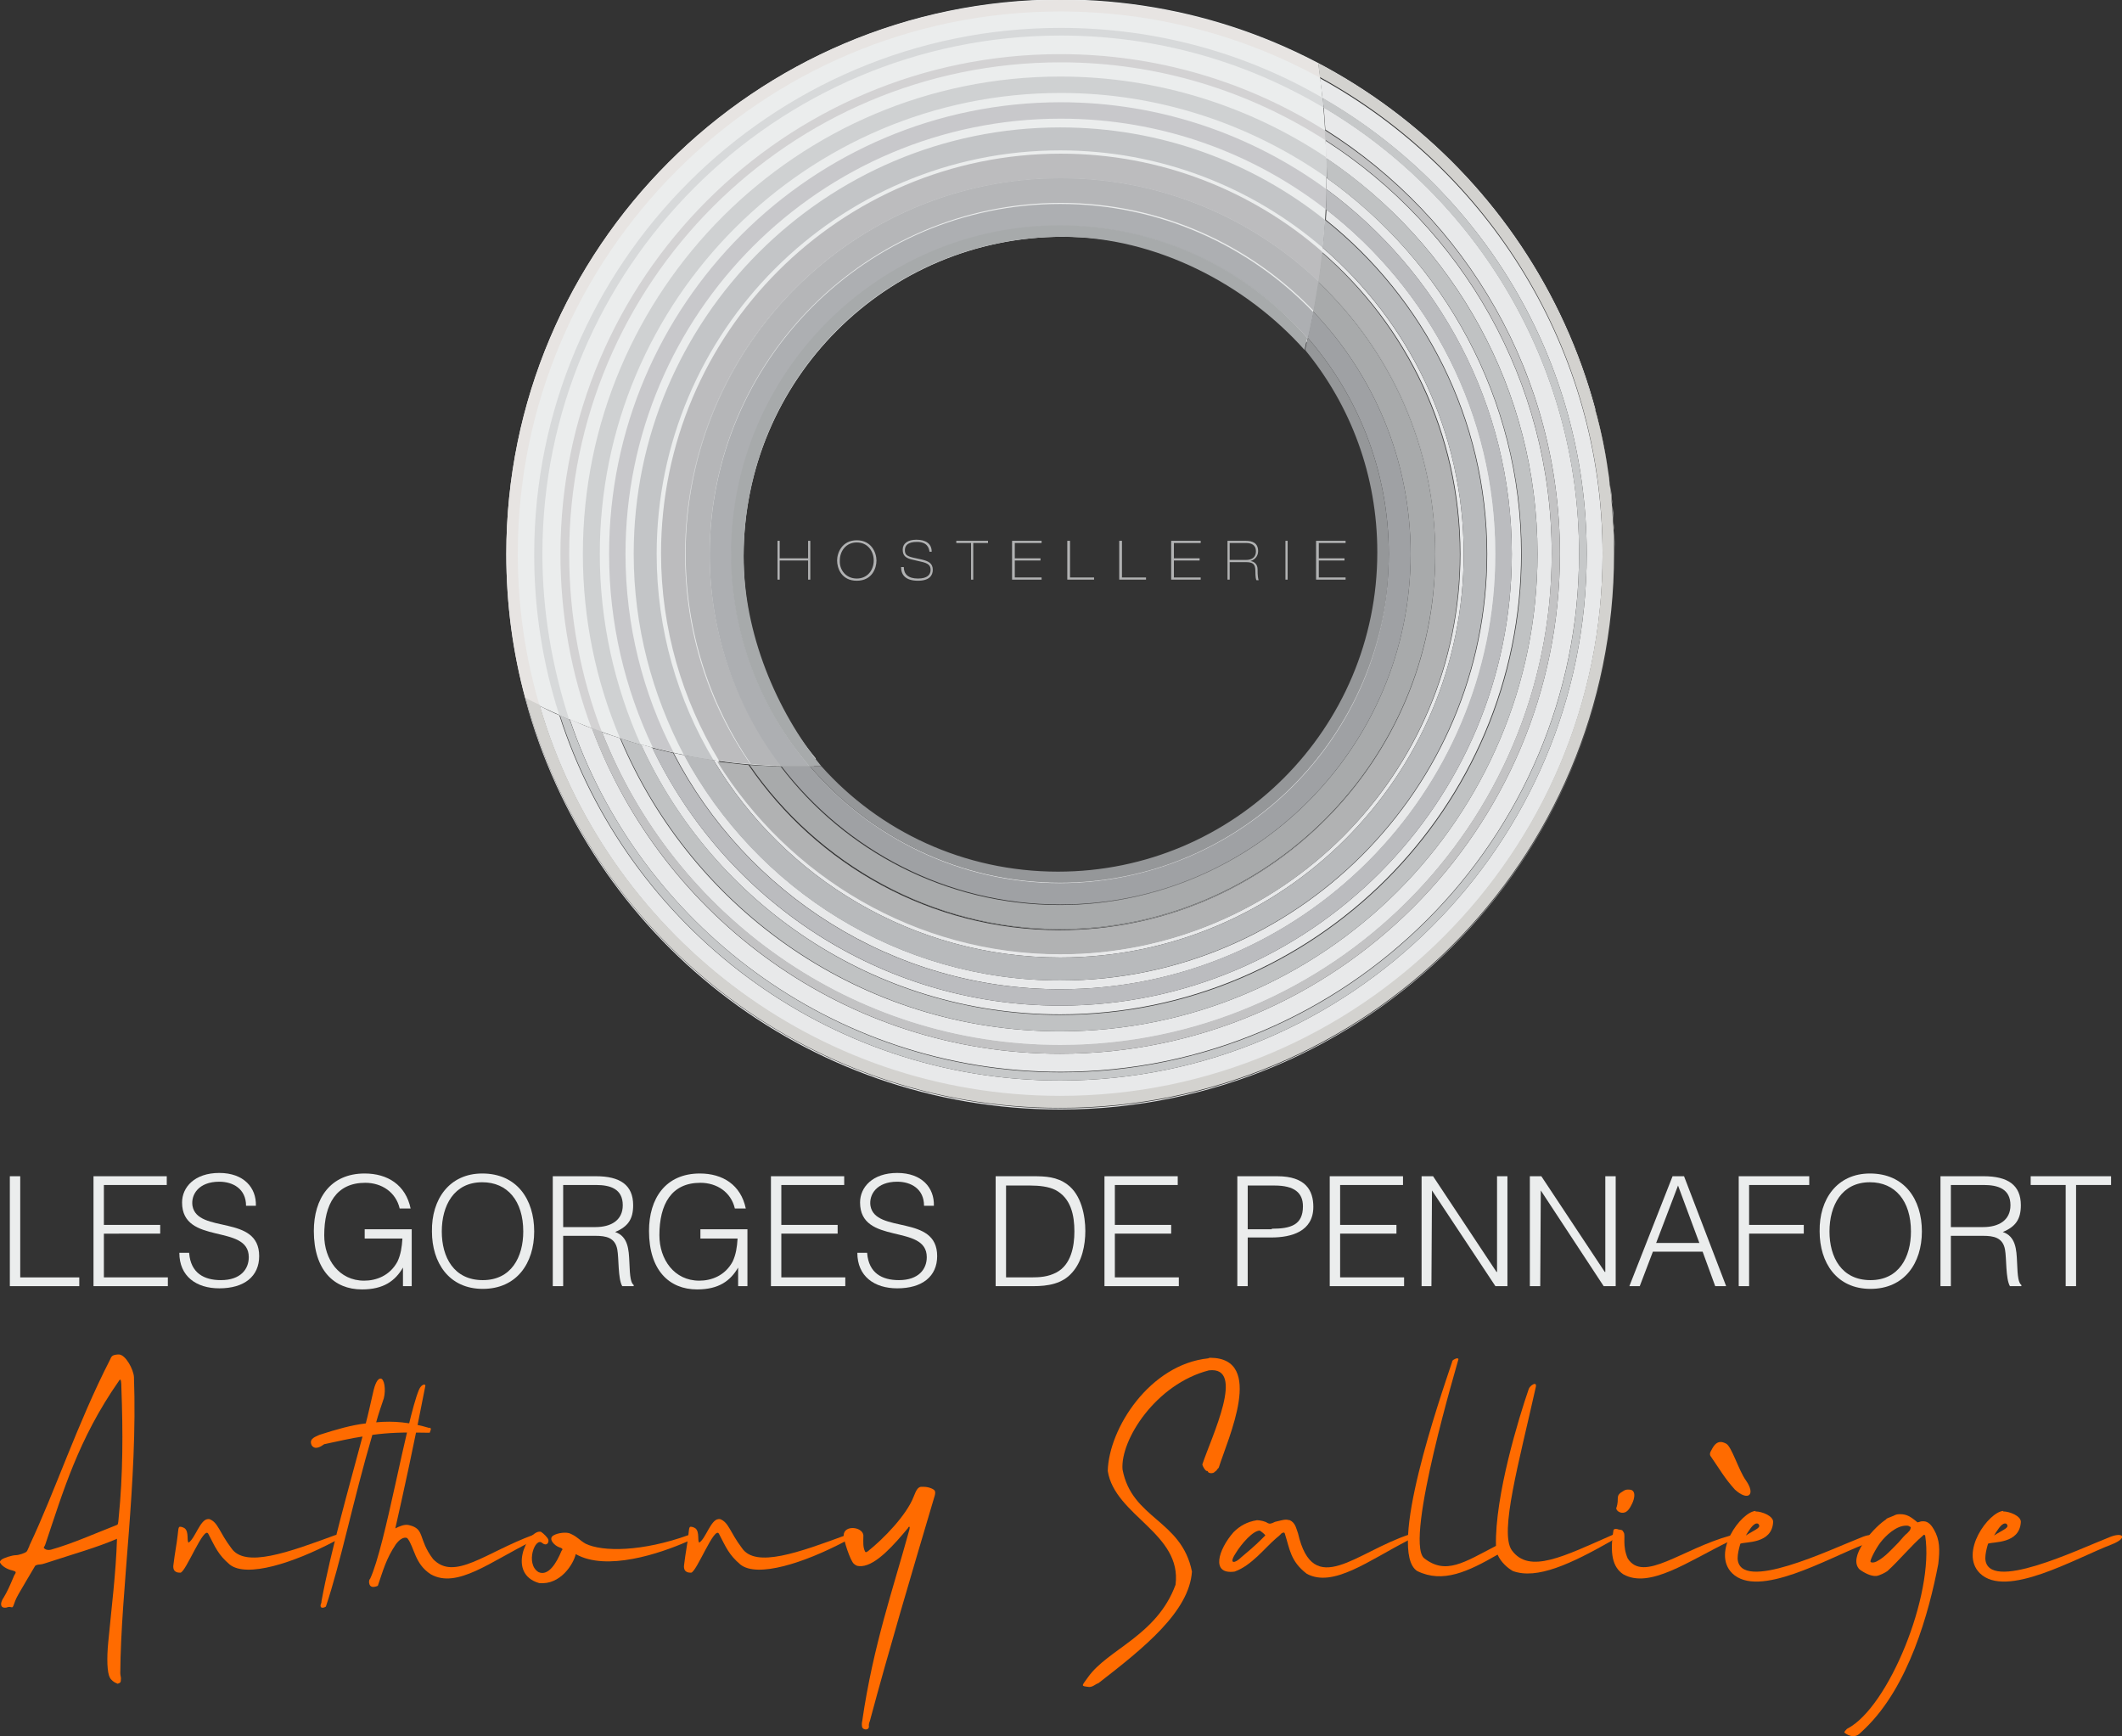
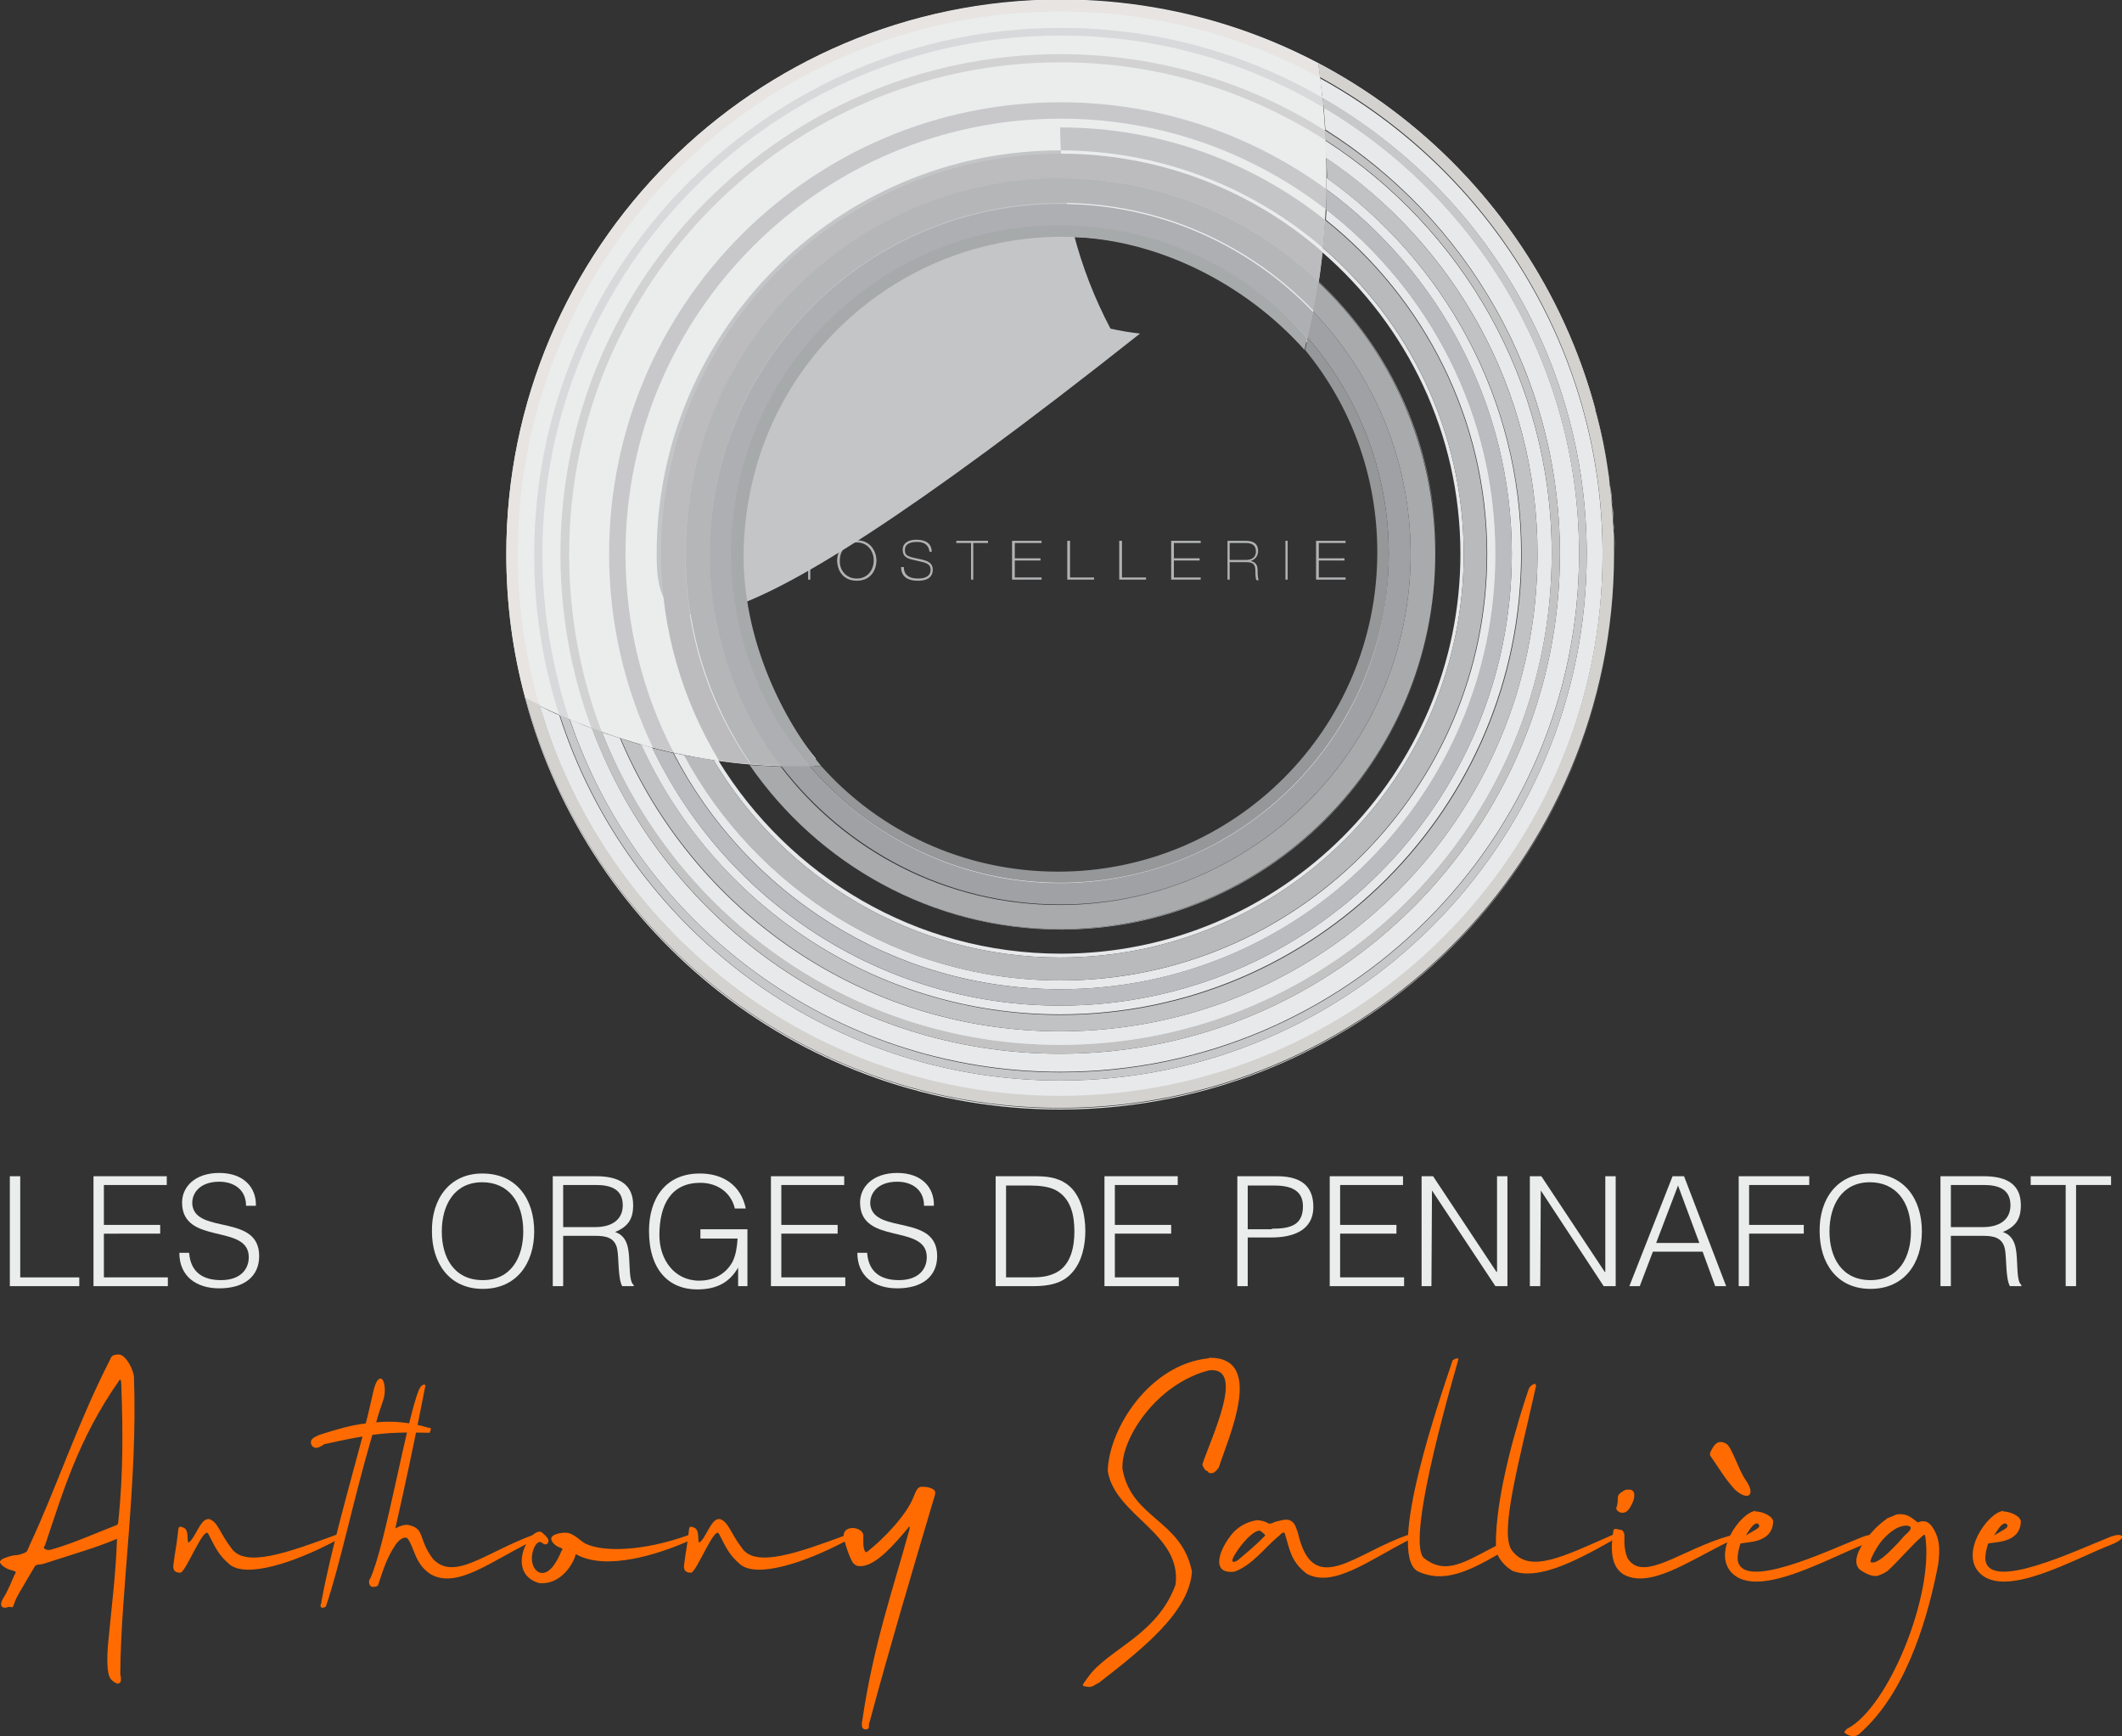
<svg xmlns="http://www.w3.org/2000/svg" version="1.1" id="Calque_1" x="0px" y="0px" viewBox="0 0 388.1 317.5" style="enable-background:new 0 0 388.1 317.5;" xml:space="preserve">
  <rect x="0" y="0" width="388.1" height="317.5" fill="#333333" stroke="none" />
  <style type="text/css">
	.st0{fill:#EBEDED;}
	.st1{fill:none;}
	.st2{fill:#E7E4E2;}
	.st3{fill:#D7D9DA;}
	.st4{fill:#D3D2D3;}
	.st5{fill:#CFD1D2;}
	.st6{fill:#C8C8CB;}
	.st7{fill:#C3C5C7;}
	.st8{fill:#BCBCBE;}
	.st9{fill:#B5B6B8;}
	.st10{fill:#ADAFB2;}
	.st11{fill:#A7AAAB;}
	.st12{fill:#E8E9EA;}
	.st13{fill:#D3D2CF;}
	.st14{fill:#C6C8C9;}
	.st15{fill:#C3C3C4;}
	.st16{fill:#C0C2C3;}
	.st17{fill:#BBBCBF;}
	.st18{fill:#B8BABC;}
	.st19{fill:#B1B2B3;}
	.st20{fill:#A8AAAB;}
	.st21{fill:#9FA1A4;}
	.st22{fill:#959799;}
	.st23{fill:#FF6B00;}
</style>
  <g id="Calque_1-2">
    <g id="topLabel">
      <path class="st0" d="M1.8,235.2v-20.1h1.9v18.5h10.8v1.6H1.8z" />
      <path class="st0" d="M17.1,235.2v-20.1h13.4v1.6H19v7.3h10.3v1.6H19v8h11.7v1.6H17.1z" />
      <path class="st0" d="M34.6,229.2c0.3,3.6,2.7,4.9,5.8,4.9c3.6,0,5.1-2,5.1-4.2c0-6.2-12.2-2.1-12.2-10c0-2.8,2.3-5.4,6.8-5.4    c4.5,0,6.8,2.7,6.7,6H45c0-3.1-2.4-4.4-4.9-4.4c-3.8,0-5.2,2.4-4.9,4.4c0.9,5.2,12.2,1.5,12.2,9.2c0,3.7-2.7,5.9-7.3,5.9    c-4.2,0-7.3-2.2-7.3-6.5H34.6z" />
-       <path class="st0" d="M66.7,226.4v-1.6h8.6v10.4h-1.6v-3.4c-1.4,2.4-3.5,4-7.5,4c-5.1,0-8.8-3.5-8.8-10.7c0-5.9,3-10.5,9.3-10.5    c4.2,0,7.5,2.1,8.4,6.4h-2c-0.7-3-3.3-4.7-6.3-4.7c-5.3,0-7.5,3.9-7.5,9.6c0,4.4,2.7,8.3,7.3,8.3c2.2,0,4.7-0.9,6.1-3.5    c0.6-1.3,0.8-2.6,0.9-4.2H66.7z" />
      <path class="st0" d="M88.2,214.6c6.3,0,9.5,4.7,9.5,10.6c0,5.8-3.2,10.5-9.4,10.5c-6.2,0-9.3-4.8-9.3-10.5C78.9,219.3,82.2,214.6,88.2,214.6z     M95.7,225.2c0-5.6-2.9-9-7.5-9c-5.2,0-7.4,4.3-7.4,9c0,4.7,2.2,8.9,7.5,8.9C93.5,234.1,95.7,229.9,95.7,225.2z" />
      <path class="st0" d="M103,226.1v9.1h-1.9v-20.1h7.9c4.4,0,6.8,1.6,6.8,5.3c0,2.5-0.9,3.9-3.3,4.9c2.4,0.8,2.5,3.3,2.6,5.4    c0.1,3,0.3,3.9,0.8,4.3v0.2h-2.1c-0.8-1.4-0.6-5.1-0.9-6.7c-0.4-2.2-2.1-2.5-4-2.5H103z M108.9,224.4c2.8,0,5-1.2,5-4    c0-3-2.3-3.7-4.9-3.7h-6v7.7H108.9z" />
      <path class="st0" d="M128.1,226.4v-1.6h8.6v10.4H135v-3.4c-1.4,2.4-3.5,4-7.5,4c-5.1,0-8.8-3.5-8.8-10.7c0-5.9,3-10.5,9.3-10.5    c4.2,0,7.5,2.1,8.4,6.4h-2c-0.7-3-3.3-4.7-6.3-4.7c-5.3,0-7.5,3.9-7.5,9.6c0,4.4,2.7,8.3,7.3,8.3c2.2,0,4.7-0.9,6.1-3.5    c0.6-1.3,0.8-2.6,0.9-4.2H128.1z" />
      <path class="st0" d="M141,235.2v-20.1h13.4v1.6h-11.5v7.3h10.3v1.6h-10.3v8h11.7v1.6H141z" />
      <path class="st0" d="M158.6,229.2c0.3,3.6,2.7,4.9,5.8,4.9c3.6,0,5.1-2,5.1-4.2c0-6.2-12.2-2.1-12.2-10c0-2.8,2.3-5.4,6.8-5.4    c4.5,0,6.8,2.7,6.7,6H169c0-3.1-2.4-4.4-4.9-4.4c-3.8,0-5.2,2.4-4.9,4.4c0.9,5.2,12.2,1.5,12.2,9.2c0,3.7-2.7,5.9-7.3,5.9    c-4.2,0-7.3-2.2-7.3-6.5H158.6z" />
      <path class="st0" d="M182.1,235.2v-20.1h6.9c2.2,0,4.3,0.1,6.2,1.5c2.6,1.9,3.3,5.8,3.3,8.5c0,2.6-0.6,5.6-2.4,7.6c-1.8,2.1-4.5,2.5-7.1,2.5    H182.1z M184,233.6h4.5c1.7,0,3.2-0.1,4.7-0.9c2.7-1.4,3.3-4.8,3.3-7.5c0-2.9-0.6-6.1-3.5-7.6c-1.2-0.6-2.9-0.8-4.6-0.8H184V233.6    z" />
      <path class="st0" d="M202,235.2v-20.1h13.4v1.6h-11.5v7.3h10.3v1.6h-10.3v8h11.7v1.6H202z" />
      <path class="st0" d="M226.3,235.2v-20.1h7.3c5.2,0,6.6,2.6,6.6,5.6c0,4.5-4,5.6-7.7,5.6h-4.3v8.9H226.3z M232.6,224.7c3.5,0,5.7-0.7,5.7-4.1    c0-2.5-1.6-3.8-5.2-3.8h-4.9v8H232.6z" />
      <path class="st0" d="M243.2,235.2v-20.1h13.4v1.6h-11.5v7.3h10.3v1.6h-10.3v8h11.7v1.6H243.2z" />
      <path class="st0" d="M261.9,217.7L261.9,217.7l-0.1,17.5H260v-20.1h2.1l11.6,17.5h0.1v-17.5h1.9v20.1h-2.2L261.9,217.7z" />
      <path class="st0" d="M281.8,217.7L281.8,217.7l-0.1,17.5h-1.9v-20.1h2.1l11.6,17.5h0.1v-17.5h1.9v20.1h-2.2L281.8,217.7z" />
      <path class="st0" d="M298,235.2l7.9-20.1h2.1l7.7,20.1h-2l-2.3-6.3h-9.1l-2.4,6.3H298z M302.9,227.3h7.9l-3.9-10.5L302.9,227.3z" />
      <path class="st0" d="M318,235.2v-20.1h12.9v1.6h-11v7.3h10v1.6h-10v9.6H318z" />
      <path class="st0" d="M342,214.6c6.3,0,9.5,4.7,9.5,10.6c0,5.8-3.2,10.5-9.4,10.5c-6.2,0-9.3-4.8-9.3-10.5C332.7,219.3,336,214.6,342,214.6z     M349.5,225.2c0-5.6-2.9-9-7.5-9c-5.2,0-7.4,4.3-7.4,9c0,4.7,2.2,8.9,7.5,8.9C347.3,234.1,349.5,229.9,349.5,225.2z" />
      <path class="st0" d="M356.8,226.1v9.1h-1.9v-20.1h7.9c4.4,0,6.8,1.6,6.8,5.3c0,2.5-0.9,3.9-3.3,4.9c2.4,0.8,2.5,3.3,2.6,5.4    c0.1,3,0.3,3.9,0.8,4.3v0.2h-2.1c-0.8-1.4-0.6-5.1-0.9-6.7c-0.4-2.2-2.1-2.5-4-2.5H356.8z M362.7,224.4c2.8,0,5-1.2,5-4    c0-3-2.3-3.7-4.9-3.7h-6v7.7H362.7z" />
      <path class="st0" d="M371.5,215.1h14.6v1.6h-6.4v18.5h-1.9v-18.5h-6.4V215.1z" />
    </g>
    <g id="circleLabel">
      <path class="st19" d="M142.2,98.9h0.4v3.2h5.2v-3.2h0.4v7.1h-0.4v-3.5h-5.2v3.5h-0.4V98.9z" />
      <path class="st19" d="M156.7,98.8c2.7,0,3.6,2.3,3.6,3.7c0,1.4-0.8,3.7-3.6,3.7s-3.6-2.3-3.6-3.7C153.1,101.1,154,98.8,156.7,98.8z     M156.7,105.8c2,0,3.1-1.6,3.1-3.3c0-1.7-1.1-3.3-3.1-3.3s-3.1,1.6-3.1,3.3C153.5,104.2,154.7,105.8,156.7,105.8z" />
      <path class="st19" d="M165.3,103.7c0,1.3,0.8,2.1,2.6,2.1c1.7,0,2.3-0.7,2.3-1.6c0-0.8-0.4-1.2-1.8-1.5l-1.3-0.3c-1.5-0.3-2-0.8-2-1.9    c0-1.1,0.9-1.8,2.5-1.8c1.7,0,2.8,0.7,2.8,2.2H170c-0.1-0.8-0.5-1.8-2.3-1.8c-1.6,0-2.2,0.6-2.2,1.5c0,0.8,0.3,1.1,1.6,1.4    l1.4,0.3c1.3,0.3,2.1,0.7,2.1,1.9c0,1-0.6,2-2.7,2c-2.2,0-3.1-1-3.1-2.5H165.3z" />
      <path class="st19" d="M174.8,98.9h5.9v0.4H178v6.7h-0.4v-6.7h-2.7V98.9z" />
      <path class="st19" d="M185.2,98.9h5.3v0.4h-4.9v2.8h4.7v0.4h-4.7v3.1h4.9v0.4h-5.4V98.9z" />
      <path class="st19" d="M195.3,98.9h0.4v6.7h4.4v0.4h-4.9V98.9z" />
      <path class="st19" d="M204.8,98.9h0.4v6.7h4.4v0.4h-4.9V98.9z" />
      <path class="st19" d="M214.3,98.9h5.3v0.4h-4.9v2.8h4.7v0.4h-4.7v3.1h4.9v0.4h-5.4V98.9z" />
      <path class="st19" d="M224.4,98.9h3.4c1.3,0,2.3,0.4,2.3,1.9c0,0.7-0.4,1.5-1.4,1.8v0c0.8,0.1,1.3,0.7,1.3,1.5c0,1.3,0.1,1.7,0.2,2h-0.4    c-0.1-0.1-0.2-0.6-0.2-1.7c0-1.2-0.4-1.6-1.7-1.6h-3v3.2h-0.4V98.9z M224.9,102.4h2.9c0.4,0,1.9,0,1.9-1.6c0-1.2-0.9-1.5-1.8-1.5    h-3V102.4z" />
      <path class="st19" d="M235.1,98.9h0.4v7.1h-0.4V98.9z" />
      <path class="st19" d="M240.8,98.9h5.3v0.4h-4.9v2.8h4.7v0.4h-4.7v3.1h4.9v0.4h-5.4V98.9z" />
    </g>
    <g id="circle">
      <path class="st0" d="M148.9,140.1c0.1-0.5,0.2-0.9,0.3-1.4c-8.3-10.1-13.2-22.9-13.2-37c0-32.2,26.1-58.4,58.4-58.4    c17.2,0,32.7,7.4,43.3,19.3c0.4,0,0.9,0,1.3,0c3.9-16,4.7-33.3,2.1-50.9c24.6,13,43.2,35.8,50.6,63.2c0,0,0.1,0,0.1,0    c-11.6-43.2-51-75-97.9-75C138,0,92.6,45.4,92.6,101.3c0,9.2,1.2,18,3.5,26.5C112.9,136.4,131,140.7,148.9,140.1z" />
      <path class="st1" d="M114.4,101.3c0,13.1,3.2,25.4,8.8,36.3c0.7,0.1,1.3,0.3,2,0.4c-5.9-11-9.2-23.5-9.2-36.8c0-43,35-78,78-78    c18.3,0,35.1,6.3,48.4,16.9c0-0.6,0.1-1.3,0.1-1.9c-13.4-10.4-30.3-16.6-48.5-16.6C150.1,21.7,114.4,57.4,114.4,101.3z" />
      <path class="st1" d="M109.7,101.3c0,12.4,2.7,24.2,7.6,34.8c0.7,0.2,1.4,0.4,2.1,0.6c-5.1-10.7-8-22.8-8-35.4    c0-45.5,37-82.6,82.6-82.6c18.2,0,35,5.9,48.6,15.9c0-0.7,0-1.4,0-2.1C228.9,22.8,212.1,17,193.9,17    C147.5,17,109.7,54.8,109.7,101.3z" />
      <path class="st1" d="M104.1,101.3c0,11.5,2.2,22.5,6.1,32.6c1.1,0.4,2.2,0.8,3.3,1.1c-4.4-10.4-6.8-21.7-6.8-33.7    c0-48.1,39.1-87.3,87.3-87.3c18,0,34.7,5.5,48.6,14.8c0-1.1,0-2.1-0.1-3.2c-14-9-30.7-14.3-48.5-14.3    C144.4,11.4,104.1,51.7,104.1,101.3z" />
      <path class="st1" d="M193.9,37.2c-35.4,0-64.2,28.8-64.2,64.2c0,14.6,4.9,28,13.1,38.8c0,0,0,0,0,0c-8.2-10.8-13.1-24.2-13.1-38.8    C129.8,66,158.6,37.2,193.9,37.2c18.2,0,34.6,7.6,46.3,19.9c0,0,0,0,0,0C228.6,44.8,212.1,37.2,193.9,37.2z" />
      <path class="st1" d="M182.5,44.6c-21.8,4.4-39.2,21-44.6,42.4C143.5,65.6,160.8,49.1,182.5,44.6z" />
      <path class="st1" d="M120.1,101.3c0,13.8,3.8,26.7,10.4,37.7c0.3,0,0.6,0.1,0.9,0.1c-6.7-11-10.6-24-10.6-37.9    c0-40.3,32.8-73.1,73.1-73.1c18.3,0,35.1,6.8,47.9,18c0-0.3,0.1-0.5,0.1-0.8c-12.9-11.1-29.7-17.8-48-17.8    C153.2,27.5,120.1,60.6,120.1,101.3z" />
      <path class="st1" d="M99.2,101.3c0,10.6,1.8,20.7,5,30.2c1.4,0.6,2.8,1.1,4.1,1.7c-3.7-9.9-5.7-20.7-5.7-31.9    c0-50.4,41-91.4,91.4-91.4c17.8,0,34.4,5.1,48.4,13.9c-0.1-1.4-0.2-2.8-0.3-4.1c-14.1-8.4-30.6-13.2-48.1-13.2    C141.7,6.6,99.2,49.1,99.2,101.3z" />
      <path class="st1" d="M94.7,101.3c0,9.6,1.4,18.9,4,27.8c1.2,0.6,2.4,1.1,3.6,1.7c-3-9.3-4.6-19.2-4.6-29.4    c0-53.1,43.2-96.3,96.3-96.3c17.4,0,33.8,4.7,47.9,12.8c-0.1-1.2-0.3-2.5-0.5-3.7c-14.1-7.7-30.3-12.1-47.5-12.1    C139.2,2.1,94.7,46.6,94.7,101.3z" />
      <path class="st2" d="M295.3,101.3c0-0.1,0-0.1,0-0.2C295.3,101.2,295.3,101.3,295.3,101.3C295.3,101.3,295.3,101.3,295.3,101.3z" />
      <path class="st2" d="M295.1,95.3c0,0.6,0.1,1.1,0.1,1.7C295.1,96.4,295.1,95.8,295.1,95.3z" />
      <path class="st2" d="M94.7,101.3c0-54.7,44.5-99.2,99.2-99.2c17.2,0,33.4,4.4,47.5,12.1c-0.1-0.8-0.2-1.6-0.3-2.5    c24.6,13,43.2,35.8,50.6,63.2c1.1,4.1,2,8.3,2.6,12.6C287.6,38.1,245.2,0,193.9,0C138,0,92.6,45.4,92.6,101.3    c0,9.2,1.2,18.1,3.5,26.5c0.8,0.4,1.7,0.8,2.6,1.3C96.1,120.3,94.7,111,94.7,101.3z" />
      <path class="st2" d="M294.5,88.7c0.2,1.2,0.3,2.5,0.4,3.7C294.7,91.2,294.6,90,294.5,88.7z" />
      <path class="st3" d="M99.2,101.3c0-52.2,42.5-94.8,94.8-94.8c17.6,0,34,4.8,48.1,13.2c-0.1-0.6-0.1-1.2-0.2-1.8    c-14.1-8.2-30.5-12.8-47.9-12.8c-53.1,0-96.3,43.2-96.3,96.3c0,10.3,1.6,20.1,4.6,29.4c0.6,0.3,1.2,0.5,1.8,0.8    C101,122,99.2,111.9,99.2,101.3z" />
      <path class="st4" d="M104.1,101.3c0-49.6,40.3-89.9,89.9-89.9c17.9,0,34.5,5.3,48.5,14.3c0-0.6-0.1-1.2-0.1-1.8    C228.3,15,211.7,9.9,193.9,9.9c-50.4,0-91.4,41-91.4,91.4c0,11.2,2,22,5.7,31.9c0.6,0.2,1.3,0.5,1.9,0.7    C106.2,123.8,104.1,112.8,104.1,101.3z" />
-       <path class="st5" d="M109.7,101.3c0-46.5,37.8-84.3,84.3-84.3c18.1,0,34.9,5.8,48.7,15.5c0-1.2,0-2.5-0.1-3.7    C228.7,19.5,211.9,14,193.9,14c-48.1,0-87.3,39.1-87.3,87.3c0,11.9,2.4,23.3,6.8,33.7c1.3,0.4,2.5,0.8,3.8,1.2    C112.4,125.5,109.7,113.7,109.7,101.3z" />
      <path class="st6" d="M114.4,101.3c0-43.9,35.7-79.6,79.6-79.6c18.3,0,35.1,6.2,48.5,16.6c0.1-1.2,0.1-2.5,0.1-3.7    c-13.7-10-30.5-15.9-48.6-15.9c-45.5,0-82.6,37-82.6,82.6c0,12.7,2.9,24.7,8,35.4c1.3,0.3,2.5,0.6,3.8,0.9    C117.6,126.8,114.4,114.4,114.4,101.3z" />
-       <path class="st7" d="M120.1,101.3c0-40.7,33.1-73.8,73.8-73.8c18.3,0,35.1,6.7,48,17.8c0.2-1.7,0.3-3.4,0.4-5.1    c-13.3-10.6-30.1-16.9-48.4-16.9c-43,0-78,35-78,78c0,13.3,3.4,25.8,9.2,36.8c1.8,0.4,3.6,0.7,5.4,0.9    C123.9,128,120.1,115.1,120.1,101.3z" />
+       <path class="st7" d="M120.1,101.3c0-40.7,33.1-73.8,73.8-73.8c18.3,0,35.1,6.7,48,17.8c0.2-1.7,0.3-3.4,0.4-5.1    c-13.3-10.6-30.1-16.9-48.4-16.9c0,13.3,3.4,25.8,9.2,36.8c1.8,0.4,3.6,0.7,5.4,0.9    C123.9,128,120.1,115.1,120.1,101.3z" />
      <path class="st8" d="M125.3,101.3c0-37.9,30.8-68.7,68.7-68.7c18.3,0,34.9,7.2,47.2,18.9c0.3-1.8,0.5-3.6,0.7-5.4    c-12.8-11.2-29.6-18-47.9-18c-40.3,0-73.1,32.8-73.1,73.1c0,13.8,3.9,26.8,10.6,37.9c1.9,0.3,3.8,0.5,5.7,0.6    C129.6,128.8,125.3,115.6,125.3,101.3z" />
      <path class="st9" d="M129.8,101.3c0-35.4,28.8-64.2,64.2-64.2c18.2,0,34.6,7.6,46.3,19.8c0.3-1.8,0.6-3.6,0.9-5.4    c-12.3-11.7-28.9-18.9-47.2-18.9c-37.8,0-68.6,30.8-68.6,68.6c0,14.3,4.4,27.5,11.9,38.5c1.9,0.2,3.8,0.3,5.7,0.3    C134.7,129.4,129.8,115.9,129.8,101.3z" />
      <path class="st9" d="M125.3,101.3c0,14.3,4.4,27.5,11.8,38.5c0,0,0.1,0,0.1,0C129.7,128.8,125.3,115.6,125.3,101.3    c0.1-37.8,30.9-68.6,68.7-68.6c18.3,0,34.9,7.2,47.2,18.9c0,0,0-0.1,0-0.1c-12.3-11.7-29-18.9-47.2-18.9    C156.1,32.6,125.3,63.4,125.3,101.3z" />
      <path class="st10" d="M148.1,140.2c-8.9-10.5-14.3-24-14.3-38.8c0-33.1,27-60.1,60.1-60.1c18,0,34.2,8,45.3,20.6    c0.4-1.6,0.7-3.2,1-4.8c-11.7-12.2-28.1-19.8-46.3-19.8c-35.4,0-64.1,28.8-64.1,64.1c0,14.6,4.9,28.1,13.1,38.8    C144.7,140.2,146.4,140.2,148.1,140.2z" />
      <path class="st11" d="M150.2,140.1C142,130,136,115.8,136,101.7c0-5.1,0.7-10.1,1.9-14.8c5.5-21.4,22.9-38,44.6-42.4    c3.8-0.8,7.8-1.2,11.8-1.2c17.2,0,33.7,8.8,44.3,20.7l0.3-1.4c0.1-0.3,0.1-0.5,0.2-0.8c-11-12.6-27.2-20.6-45.3-20.6    c-33.1,0-60.1,27-60.1,60.1c0,14.8,5.4,28.4,14.3,38.8c0.2,0,0.5,0,0.7,0C150.2,140.1,150,140.1,150.2,140.1z" />
      <path class="st11" d="M193.9,41.2c-33.1,0-60.1,27-60.1,60.1c0,14.8,5.4,28.4,14.3,38.8c0,0,0,0,0,0c-8.9-10.5-14.3-24-14.3-38.8    C133.9,68.2,160.8,41.2,193.9,41.2c18,0,34.2,8,45.3,20.6c0,0,0,0,0,0C228.2,49.2,212,41.2,193.9,41.2z" />
      <g>
        <path class="st12" d="M258.1,101.3c0,35.4-28.8,64.1-64.1,64.1c-20.8,0-39.3-9.9-51-25.3c0,0,0,0,0,0     c11.7,15.4,30.2,25.3,51,25.3C229.3,165.5,258.1,136.7,258.1,101.3c0-17.2-6.8-32.8-17.8-44.3c0,0,0,0,0,0     C251.3,68.5,258.1,84.1,258.1,101.3z" />
      </g>
      <g>
        <path class="st12" d="M294.3,87.6c0.1,0.4,0.1,0.8,0.1,1.2C294.4,88.4,294.4,88,294.3,87.6z" />
      </g>
      <g>
        <path class="st12" d="M295.3,101.4c0,55.9-45.4,101.3-101.3,101.3c-46.8,0-86.1-31.7-97.8-74.8c0,0,0,0,0,0c0,0-0.1,0-0.1,0     c11.6,43.2,51,75,97.9,75C249.9,202.8,295.3,157.4,295.3,101.4C295.3,101.4,295.3,101.4,295.3,101.4z" />
      </g>
      <g>
        <path class="st12" d="M281.2,101.3c0,48.1-39.1,87.3-87.3,87.3c-36.2,0-67.3-22.1-80.5-53.6c-1.1-0.4-2.2-0.7-3.3-1.1     c13.1,33.5,45.7,57.3,83.8,57.3c49.6,0,89.9-40.3,89.9-89.9c0-31.7-16.5-59.6-41.4-75.6c0.1,1.1,0.1,2.1,0.1,3.2     C265.9,44.6,281.2,71.2,281.2,101.3z" />
      </g>
      <g>
        <path class="st12" d="M294.9,92.4c0.1,0.9,0.2,1.9,0.2,2.8C295,94.3,294.9,93.4,294.9,92.4z" />
      </g>
      <g>
        <path class="st12" d="M267.1,101.3c0,40.3-32.8,73.1-73.1,73.1c-26.5,0-49.7-14.2-62.6-35.3c-0.3,0-0.6-0.1-0.9-0.1     c12.9,21.6,36.5,36.1,63.4,36.1c40.7,0,73.8-33.1,73.8-73.8c0-22.4-10-42.4-25.8-56c0,0.3-0.1,0.5-0.1,0.8     C257.3,59.5,267.1,79.3,267.1,101.3z" />
      </g>
      <g>
        <path class="st12" d="M285.3,101.3c0,50.4-41,91.4-91.4,91.4c-39.2,0-72.7-24.8-85.6-59.5c-1.4-0.5-2.8-1.1-4.1-1.7     c12.6,37.5,48.1,64.5,89.8,64.5c52.2,0,94.8-42.5,94.8-94.8c0-34.7-18.8-65.1-46.7-81.6c0.1,1.4,0.2,2.8,0.3,4.1     C268.2,40,285.3,68.7,285.3,101.3z" />
      </g>
      <g>
        <path class="st12" d="M276.5,101.3c0,45.5-37,82.6-82.6,82.6c-32.9,0-61.3-19.3-74.6-47.2c-0.7-0.2-1.4-0.4-2.1-0.6     c13.3,29.1,42.7,49.4,76.7,49.4c46.5,0,84.3-37.8,84.3-84.3c0-28.3-14.1-53.4-35.6-68.7c0,0.7,0,1.4,0,2.1     C263.1,49.7,276.5,74,276.5,101.3z" />
      </g>
      <g>
        <path class="st12" d="M290.2,101.3c0,53.1-43.2,96.3-96.3,96.3c-42.8,0-79.2-28.1-91.6-66.8c-1.2-0.5-2.4-1.1-3.6-1.7     c12,41.2,50.2,71.5,95.2,71.5c54.7,0,99.2-44.5,99.2-99.2c0-37.5-20.9-70.2-51.7-87.1c0.2,1.2,0.3,2.5,0.5,3.7     C270.7,34.5,290.2,65.7,290.2,101.3z" />
      </g>
      <g>
        <path class="st12" d="M295.2,97c0.1,1.4,0.1,2.8,0.1,4.2C295.3,99.7,295.2,98.3,295.2,97z" />
      </g>
      <g>
        <path class="st12" d="M272,101.3c0,43-35,78-78,78c-29.7,0-55.6-16.7-68.8-41.2c-0.7-0.1-1.3-0.3-2-0.4     c13.2,25.6,40,43.2,70.8,43.2c43.9,0,79.6-35.7,79.6-79.6c0-25.6-12.2-48.4-31-63c0,0.6-0.1,1.3-0.1,1.9     C260.4,54.5,272,76.6,272,101.3z" />
      </g>
      <path class="st13" d="M193.9,202.6c55.9,0,101.3-45.3,101.3-101.3c0-0.1,0-0.2,0-0.3c0-1.4,0-2.8-0.1-4.2c0-0.6-0.1-1.1-0.1-1.7    c-0.1-0.9-0.1-1.9-0.2-2.8c-0.1-1.2-0.2-2.5-0.4-3.7c0-0.4-0.1-0.8-0.1-1.2c-0.6-4.3-1.4-8.5-2.6-12.6    c-7.4-27.4-26-50.2-50.6-63.2c0.1,0.8,0.2,1.6,0.3,2.5c30.8,16.9,51.7,49.6,51.7,87.1c0,54.7-44.5,99.2-99.2,99.2    c-45.1,0-83.2-30.2-95.2-71.5c-0.9-0.4-1.7-0.8-2.6-1.3C107.8,170.9,147.2,202.6,193.9,202.6z" />
      <path class="st14" d="M193.9,197.6c53.1,0,96.3-43.2,96.3-96.3c0-35.6-19.5-66.8-48.3-83.4c0.1,0.6,0.1,1.2,0.2,1.8    c27.9,16.5,46.7,46.9,46.7,81.6c0,52.2-42.5,94.8-94.8,94.8c-41.7,0-77.1-27.1-89.8-64.5c-0.6-0.3-1.2-0.5-1.8-0.8    C114.8,169.5,151.1,197.6,193.9,197.6z" />
      <path class="st15" d="M193.9,192.7c50.4,0,91.4-41,91.4-91.4c0-32.6-17.2-61.3-43-77.5c0,0.6,0.1,1.2,0.1,1.8    c24.9,16,41.4,43.9,41.4,75.6c0,49.6-40.3,89.9-89.9,89.9c-38.1,0-70.7-23.8-83.8-57.3c-0.6-0.2-1.3-0.5-1.9-0.7    C121.3,167.9,154.8,192.7,193.9,192.7z" />
      <path class="st16" d="M193.9,188.6c48.1,0,87.3-39.1,87.3-87.3c0-30.1-15.4-56.7-38.6-72.4c0,1.2,0.1,2.5,0.1,3.7    c21.5,15.3,35.6,40.4,35.6,68.7c0,46.5-37.8,84.3-84.3,84.3c-34,0-63.4-20.3-76.7-49.4c-1.3-0.4-2.5-0.7-3.8-1.2    C126.7,166.4,157.8,188.6,193.9,188.6z" />
      <path class="st17" d="M193.9,183.9c45.5,0,82.6-37,82.6-82.6c0-27.4-13.4-51.6-33.9-66.7c0,1.2,0,2.5-0.1,3.7    c18.9,14.6,31,37.4,31,63c0,43.9-35.7,79.6-79.6,79.6c-30.8,0-57.5-17.6-70.8-43.2c-1.3-0.3-2.6-0.6-3.8-0.9    C132.7,164.6,161.1,183.9,193.9,183.9z" />
      <path class="st18" d="M193.9,179.3c43,0,78-35,78-78c0-24.7-11.6-46.8-29.6-61.1c-0.1,1.7-0.2,3.4-0.4,5.1    c15.8,13.5,25.8,33.6,25.8,56c0,40.7-33.1,73.8-73.8,73.8c-26.9,0-50.5-14.5-63.4-36.1c-1.8-0.3-3.6-0.6-5.4-0.9    C138.3,162.6,164.2,179.3,193.9,179.3z" />
-       <path class="st19" d="M193.9,174.5c40.3,0,73.1-32.8,73.1-73.1c0-22-9.8-41.8-25.2-55.2c-0.2,1.8-0.4,3.6-0.7,5.4    c13.2,12.5,21.4,30.2,21.4,49.8c0,37.9-30.8,68.7-68.7,68.7c-23.6,0-44.5-12-56.9-30.2c-1.9-0.2-3.8-0.4-5.7-0.6    C144.2,160.3,167.5,174.5,193.9,174.5z" />
      <path class="st20" d="M193.9,169.9c37.8,0,68.6-30.8,68.6-68.6c0-19.5-8.2-37.2-21.4-49.7c-0.3,1.8-0.6,3.6-0.9,5.4    c11,11.5,17.8,27.1,17.8,44.3c0,35.4-28.8,64.2-64.2,64.2c-20.8,0-39.3-9.9-51-25.3c-1.9-0.1-3.8-0.2-5.7-0.3    C149.6,158,170.4,169.9,193.9,169.9z" />
      <path class="st20" d="M262.6,101.3c0,37.8-30.8,68.6-68.6,68.6c-23.6,0-44.4-11.9-56.7-30.1c0,0-0.1,0-0.1,0    c12.4,18.2,33.2,30.2,56.9,30.2C231.8,170,262.6,139.2,262.6,101.3c0.1-19.6-8.2-37.3-21.4-49.8c0,0,0,0.1,0,0.1    C254.3,64.1,262.6,81.8,262.6,101.3z" />
      <path class="st21" d="M193.9,165.4c35.4,0,64.1-28.8,64.1-64.1c0-17.2-6.8-32.8-17.8-44.3c-0.3,1.6-0.7,3.2-1,4.8    c9.2,10.6,14.8,24.4,14.8,39.5c0,33.1-27,60.1-60.1,60.1c-18.3,0-34.8-8.3-45.8-21.3c-1.7,0-3.4,0-5.2,0    C154.7,155.5,173.2,165.4,193.9,165.4z" />
      <path class="st22" d="M193.9,161.4c33.1,0,60.1-27,60.1-60.1c0-15.1-5.6-28.9-14.8-39.5c-0.1,0.3-0.1,0.5-0.2,0.8    c-0.1,0.5-0.2,0.9-0.3,1.4c8.3,10.1,13.2,22.9,13.2,37c0,32.2-26.1,58.4-58.4,58.4c-17.2,0-32.7-7.4-43.3-19.3c-0.4,0-1.8,0-2,0.1    C159.2,153.1,175.6,161.4,193.9,161.4z" />
      <g>
        <path class="st12" d="M254,101.3c0,33.1-27,60.1-60.1,60.1c-18.3,0-34.8-8.3-45.8-21.2c0,0,0,0,0,0c11,13,27.5,21.3,45.8,21.3     C227.1,161.4,254.1,134.5,254,101.3c0-15.1-5.6-28.9-14.8-39.5c0,0,0,0,0,0C248.4,72.4,254,86.2,254,101.3z" />
      </g>
    </g>
    <g id="paint">
      <path class="st23" d="M21.8,247.7L21.8,247.7c1.2,0.1,2.6,2.7,2.7,4.1c0.7,19.3-2.4,38.9-2.5,54.2c0,0.5,0.2,0.7,0.1,1.3    c0,0.3-0.1,0.4-0.3,0.5c-0.2,0.1-0.3,0.1-0.3,0.1c0,0-0.1,0-0.2-0.1c-0.4-0.1-1-0.6-1.2-1c-0.5-0.9-0.6-3.4-0.3-6.5    c0.6-6.3,1.4-12.6,1.6-18.9c-3.7,1.6-7.7,2.7-13.2,4.5c-0.3,0.1-0.7,0.2-0.9,0.2c-0.3,0-0.8,0.1-0.9,0.3c-1.1,1.8-2.1,3.6-3,5.1    c-1.1,1.9-0.8,2.6-1.4,2.4c-0.3-0.1-0.5,0-0.6,0C1.2,294,1,294,0.9,294c-0.9,0-0.9-0.9-0.2-1.9c0.6-1,1.1-2.1,1.6-3.3    c0.1-0.2,0.2-0.5,0.3-0.7c0.4-0.6,0.4-0.7-0.3-0.9c-1-0.2-1.9-0.8-2.2-1.3c-0.2-0.3-0.2-0.3,0.2-0.7c0.4-0.3,1.9-0.8,2.6-0.8    c0.5,0,1.8-0.4,2-0.7c0.1-0.1,0.2-0.4,0.3-0.6c0.1-0.2,0.2-0.4,0.2-0.5c4.6-9.7,8.8-22.4,14.7-33.9c0.3-0.7,0.4-0.9,1.4-1    C21.6,247.7,21.7,247.7,21.8,247.7z M22,252.3c-0.1,0-0.2,0.1-0.3,0.3c-7.4,10.6-10.2,20.3-13.4,29.8c-0.1,0.3-0.3,0.6-0.3,0.6    c0,0.1,0.4,0.6,1.3,0.4c3.9-1.1,7.9-2.9,12-4.5c0.3-0.1,0.3-0.2,0.4-1.3c0.8-7.9,0.8-15.8,0.5-23.8    C22.2,252.7,22.1,252.3,22,252.3z" />
      <path class="st23" d="M38,277.8c0.1,0,0.2,0,0.3,0c1.6,0.6,1.8,2.4,4,5.3c2.5,3.7,10.4,0.8,19.1-2.4c0,0,0.1,0,0.1,0    c0.2,0,0.3,0.1,0.2,0.3c0,0.5-0.2,0.7-0.6,0.9c-7.4,3.9-16,6.7-19.1,4.2c-2.1-1.8-2.6-3.1-3.9-5.6c-0.8-1.6-4.1,7-5.1,7.1    c-0.4,0-1.4,0-1.3-1.3c0.3-2.5,0.6-3.8,0.8-5.6c0.1-0.8,0.1-1.5,0.4-1.5c0.3,0,0.6,0.1,0.9,0.3c0.8,0.7,0.3,2.3,0.7,2.6    C35.7,281.3,36.6,277.9,38,277.8z" />
      <path class="st23" d="M69.6,252.1c0.7,0,1,2,0.6,3.6c-0.5,1.5-1,2.9-1.4,4.4c3.2-0.3,6.2,0,9.6,1c0.1,0,0.2,0.1,0.2,0    c0-0.1,0.2,0.1,0.2,0.2c0,0.1,0,0.2-0.1,0.4l-0.1,0.3l-0.7,0c-4.1-0.1-6.9,0-9.8,0.4c-3.5,11.9-5.8,23.4-8.5,31.4    c-0.3,0.2-0.7,0.3-0.9,0.1c-0.1-0.2-0.1-0.3,0-0.6c0.1-0.2,0.1-0.4,0.1-0.5c1.7-9.2,5-20.7,7.5-30.1c-2,0.3-4.2,0.8-7,1.4    c-0.7,0.5-1.7,1.1-2.3,0.2c-0.6-1.3,0.9-1.6,1.4-1.9c3.1-1,5.9-1.8,8.5-2.1c0.5-1.9,0.9-3.8,1.3-5.5    C68.6,252.9,69.1,252.1,69.6,252.1z" />
      <path class="st23" d="M77.6,253.2c0.1,0,0.2,0.1,0.2,0.2c-2,10.4-4.2,20.4-5.5,26.1c0.8-0.4,1.7-0.8,2.5-0.6    c3,0.7,1.6,2.5,4.4,6.2c3.9,4.1,9.6-1.2,18.3-4.4c0,0,0.1,0,0.1,0c0.2,0,0.3,0.1,0.2,0.3c0,0.5-0.2,0.7-0.6,0.9    c-7.4,3.6-13.6,8.7-18.4,6c-3-1.9-3-5-4.3-6.6c0,0-0.8-0.6-2.1,1.1c-1.8,2.7-2.3,4.7-3.3,7.6c-0.7,0.3-1.5,0.4-1.6-0.6    c0-0.3,0-0.5,0.2-0.7c2.8-6,6.6-28.9,8.9-34.5C76.9,253.5,77.3,253.2,77.6,253.2z" />
      <path class="st23" d="M98.7,280.1c0.1,0,0.1,0,0.2,0c0.5,0.3,1.3,1.1,1.4,1.5c0.1,0.5-0.3,1.2-1.1,0.6c-1.3-1.3-3.2,3.8-0.7,5.3    c1.8,0.8,3.3-1.7,4.2-3.9c0.2-0.2,0.2-0.3,0.1-0.4c-0.1-0.1-0.3-0.2-0.4-0.2c-1-0.3-2.2-1.6-1.2-2.2c0.8-0.5,2.5-0.7,3.2-0.3    c1.3,0.6,1.5,1.1,2.7,1.8c3.1,1.5,10.3,1.5,18.9-1.6c0,0,0.1,0,0.1,0c0.2,0,0.3,0.1,0.2,0.3c0,0.5-0.2,0.7-0.6,0.9    c-5,2.2-14.8,5.5-20.4,2.3c-0.4,1.8-2.8,5.7-6.7,5.3C92.7,287.8,96.4,280.1,98.7,280.1z" />
      <path class="st23" d="M131.4,277.8c0.1,0,0.2,0,0.3,0c1.6,0.6,1.8,2.4,4,5.3c2.5,3.7,10.4,0.8,19.1-2.4c0,0,0.1,0,0.1,0    c0.2,0,0.3,0.1,0.2,0.3c0,0.5-0.2,0.7-0.6,0.9c-7.4,3.9-16,6.7-19.1,4.2c-2.1-1.8-2.6-3.1-3.9-5.6c-0.8-1.6-4.1,7-5.1,7.1    c-0.4,0-1.4,0-1.3-1.3c0.3-2.5,0.6-3.8,0.8-5.6c0.1-0.8,0.1-1.5,0.4-1.5c0.3,0,0.6,0.1,0.9,0.3c0.8,0.7,0.3,2.3,0.7,2.6    C129.1,281.3,130,277.9,131.4,277.8z" />
      <path class="st23" d="M169,271.9L169,271.9c0.8,0,1.9,0.4,2,0.8c0.1,0.3,0,0.7-0.1,1c-4.3,14.5-8.4,28.3-11.8,41    c-0.1,0.2-0.2,0.6-0.2,0.8c0.2,1-1,0.9-1.2,0.4c-0.1-0.3-0.1-0.8,0-1.2c2-13.8,5.7-24.3,8.6-34.9c0.1-0.4,0.1-0.6,0-0.6    c-0.1,0-0.2,0.1-0.2,0.2c-2.5,3-5.8,6.8-8.5,7c-0.8,0-0.9,0-1.4-0.4c-0.7-0.5-2-4.7-1.9-5.2c0-2.1,3.9-1.6,3.6,0.3    c0,0.8-0.1,1.8,0.3,2.6c0.1,0.2,0.2,0.2,0.5,0c2.8-2.2,7.1-6.6,8.4-10c0.5-1.3,0.8-1.7,1.3-1.8C168.7,271.9,168.9,271.9,169,271.9    z" />
      <path class="st23" d="M221.4,248.3c10,0.1,3.2,14.7,1.5,20.1c-0.1,0.1-0.3,0.3-0.4,0.5c-0.1,0.1-0.4,0.3-0.5,0.4    c-0.4,0.2-1,0.1-1.1-0.2c0-0.1-0.1-0.1-0.2-0.1c-0.2,0-0.7-0.7-0.8-1.2c1.7-5.1,8-18,1.2-17.2c-9.7,2.5-16.2,12.7-15.8,18.1    c1.7,9.1,10.8,9.2,12.7,18.7c-0.5,7.3-8.7,13.9-17.1,20.4c-0.6,0.2-1,0.7-1.7,0.7c-1.6-0.2-1.4-0.1-0.2-1.8    c3.6-5.1,12.6-7.6,16-16.9c1.2-9.4-11.1-12.6-12.4-20.8c0.2-7.8,7.7-19.5,18.4-20.6C221.1,248.3,221.3,248.3,221.4,248.3z" />
      <path class="st23" d="M235.2,277.9C235.3,277.9,235.3,277.9,235.2,277.9c0.3,0,0.5,0.1,0.7,0.1c1,0.5,1.1,1.3,1.5,2.4    c2.8,12.1,10.6,3.4,20.4,0.2h0.2c0.1,0,0.1,0.1,0.1,0.2c0,0.5-0.2,0.7-0.6,0.9c-7.2,3.7-13.7,8.7-18.5,6.1c-3-2.3-3.1-4.5-4-7.3    c0,0,0-0.1-0.1-0.2c-0.1-0.1-0.5,0-0.7,0.3c-0.1,0.1-0.4,0.4-0.8,0.7c-2.1,1.8-4.5,5-7.6,6.1c-4.4,0.6-3-4-0.2-7.2    c1.1-1.1,2.4-1.9,4.3-2.2c0.5,0,1.5,0.2,1.9,0.5c0.4,0.2,0.6,0.2,1.4-0.2C234.1,278.1,234.7,277.9,235.2,277.9z M230.4,279.9    c-1.2,0-3.3,2.3-4.5,4.3c-1.2,1.9,0,1.7,1.1,0.6c1.2-1,2.5-2.1,3.7-3.3c0.3-0.3,0.6-0.6,0.7-0.7    C231.5,280.7,230.6,280,230.4,279.9z" />
      <path class="st23" d="M266.5,248.4c0.2,0,0.3,0.1,0.2,0.3c0,0.2-9.8,32.7-6.3,36.2c4,3.2,7.4,0.8,13.2-2.2    c-0.2-9.2,4.2-23.5,6-28.7c0.2-0.6,1.5-1.5,1.3-0.4c-3.1,13.9-6.7,26.7-4.4,29.9c3.2,4.4,9.5,1.1,18.4-2.8    c0.6-0.3,0.6,0.5-0.2,1.1c-7.4,4.2-13.6,7.1-18,5.5c-0.9-0.5-2.2-1.6-2.8-3c-5.4,3.1-10,5.3-14.7,3c-5.6-3.6,4.2-31.7,6.4-38.3    C265.5,248.8,266.2,248.4,266.5,248.4z" />
      <path class="st23" d="M295.5,279.6c0.1,0,0.3,0,0.5,0.1c0.6,0.1,0.7,0,1,0.6c0.3,0.6-0.3,2.4,0.7,4.7c2.9,4.5,9.8-1.7,18.8-4.2    c0.2,0,0.3,0,0.3,0.2c0,0.5-0.2,0.7-0.6,0.9c-7.4,3.6-14.5,8.7-19.3,6c-2-1.3-2.5-3.9-1.8-8.1    C295.2,279.6,295.4,279.6,295.5,279.6z M297.9,272.4c2.1,0,0.4,3.5-0.4,4c-0.8,0.6-1.9,0-1.9-0.6c0.7-1.9-0.4-2.2,1.4-3.2    C297.3,272.4,297.6,272.4,297.9,272.4z" />
      <path class="st23" d="M314.7,263.7c0.3,0,0.6,0.1,1,0.3c1,0.5,2.3,4.9,3.6,6.7c1.9,2.7,0.4,3.9-2,1.7c-1.9-2.1-2.7-3.6-4.5-6.2    c-0.1-0.3-0.1-0.5,0.2-1C313.5,264.2,314,263.7,314.7,263.7z M321.1,276.4c1.1,0,3.2,0.8,3.2,1.9c-0.2,4.1-5.1,3.6-6,4    c-0.3,1-0.5,1.9-0.5,2.7c0.3,6.4,17.1-1.7,22.5-3.8c2.7-1.2,3.7,0,0.7,1.2c-6.8,2.6-19.4,10-24.2,5.3c-3.8-3.8,1.6-11.2,4.3-11.4    C321,276.4,321,276.4,321.1,276.4z M321.3,278.6c-0.7,0-1.5,1.4-2,2.2c1.7-1.1,2.9-1.4,2.3-2.1    C321.5,278.6,321.4,278.6,321.3,278.6z" />
      <path class="st23" d="M347.5,276.9c1.2,0,1.9,0.4,3.2,1.5l0.4-0.1c0.2-0.1,0.5-0.1,0.7-0.1c0.9,0,1.5,0.8,1.9,1.5    c1.1,1.9,1.1,3.7,0.8,6.3c-1.7,8.9-5.4,22.4-13.4,30.1c-0.9,0.8-1.2,1.4-2.2,1.4c-0.5,0-1.2-0.3-1.6-0.7c0-0.1,0.5-0.7,0.6-0.7    c7.5-3.9,15.9-24.5,14.2-35.3c-0.2-0.2-0.2-0.2-0.5,0.1c-2,1.7-4.2,4.4-6.4,6.4c-0.4,0.3-1.4,0.8-2,0.9c-1,0.1-2.3-0.6-3.1-1.2    c-2.2-2.2,2.3-7.3,4.5-8.9c0.2-0.1,0.4-0.3,0.4-0.3c0-0.1,0.3-0.2,1.3-0.6C346.7,277,346.9,276.9,347.5,276.9z M348.6,279    c-1.8,0-3.7,1.8-4.7,3.1c-0.9,1.2-1.9,3.2-1.8,3.5c0.1,0.2,0.7,0.2,1.2-0.1c1.4-0.7,2.8-2.3,3.9-3.4c0.6-0.7,1.3-1.5,1.6-1.7    c0.3-0.3,0.6-0.6,0.6-0.8c0.1-0.3,0.1-0.4-0.1-0.4C349.1,279,348.9,279,348.6,279z" />
      <path class="st23" d="M366.4,276.4c1.1,0,3.2,0.8,3.2,1.9c-0.2,4.1-5.1,3.6-6,4c-0.3,1-0.5,1.9-0.5,2.7c0.3,6.4,17.1-1.7,22.5-3.8    c2.7-1.2,3.7,0,0.7,1.2c-6.8,2.6-19.4,10-24.2,5.3c-3.8-3.8,1.6-11.2,4.3-11.4C366.3,276.4,366.4,276.4,366.4,276.4z M366.7,278.6    c-0.7,0-1.5,1.4-2,2.2c1.7-1.1,2.9-1.4,2.3-2.1C366.9,278.6,366.8,278.6,366.7,278.6z" />
    </g>
  </g>
</svg>